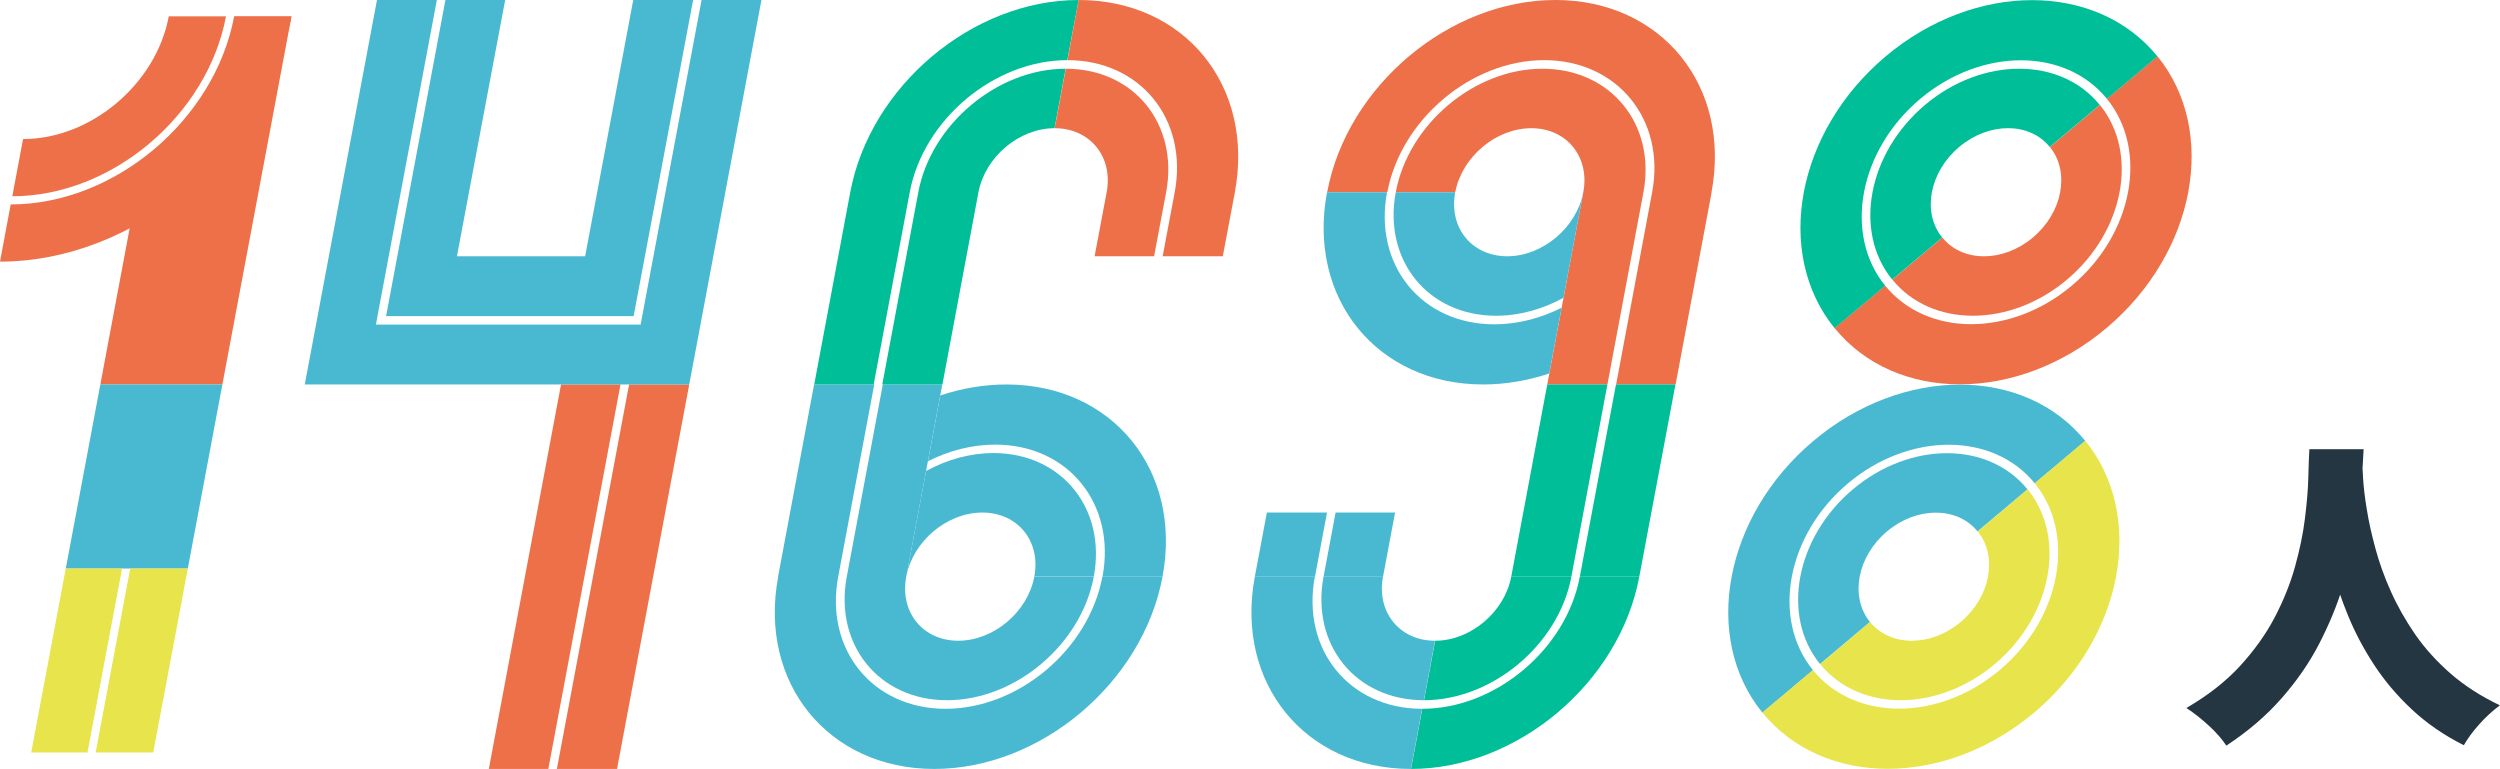
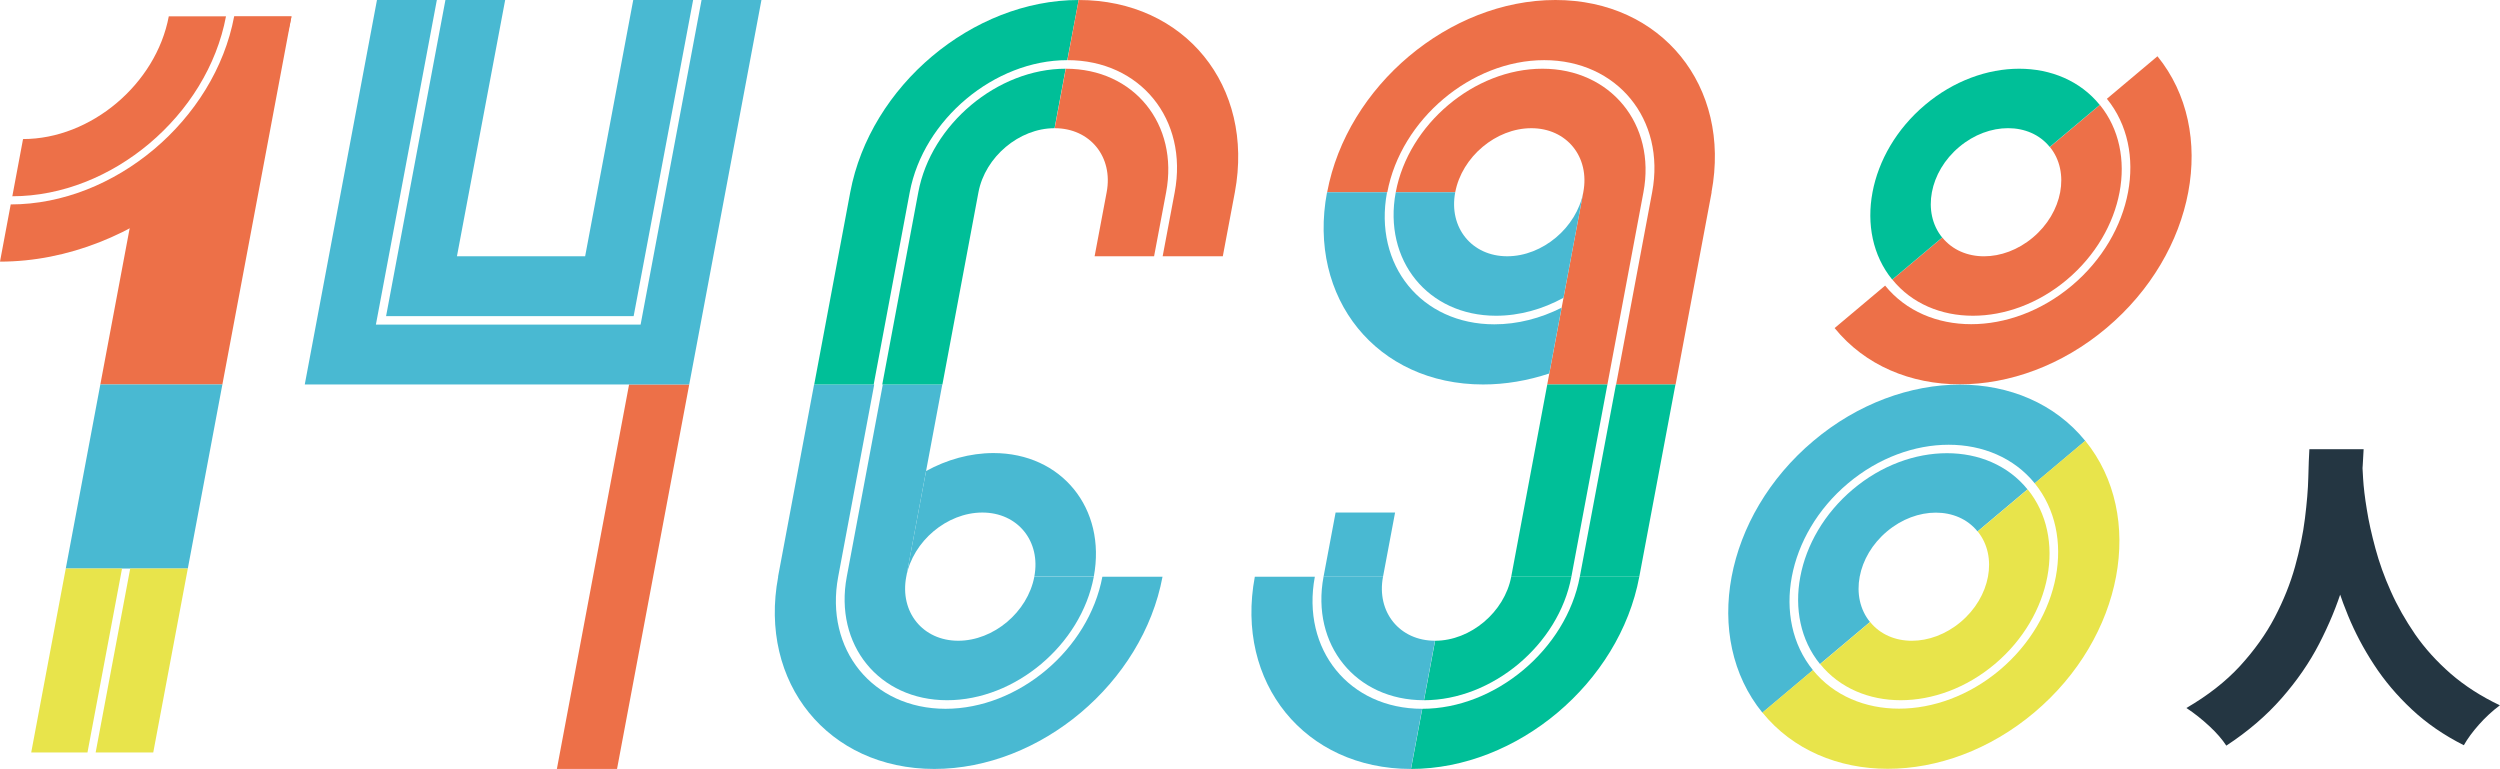
<svg xmlns="http://www.w3.org/2000/svg" id="_レイヤー_2" data-name="レイヤー_2" viewBox="0 0 186.62 57.4">
  <defs>
    <style>
      .cls-1 {
        fill: #ed7048;
      }

      .cls-2 {
        fill: #e8e44b;
      }

      .cls-3 {
        fill: #243642;
      }

      .cls-4 {
        fill: #49b9d2;
      }

      .cls-5 {
        fill: #00bf98;
      }
    </style>
  </defs>
  <g id="_レイヤー_3" data-name="レイヤー_3">
    <g>
      <path class="cls-3" d="M172.41,33.53h4.03c-.03.7-.09,1.59-.17,2.65s-.22,2.24-.43,3.54c-.21,1.3-.53,2.65-.96,4.07-.43,1.42-1.02,2.83-1.75,4.25s-1.67,2.78-2.81,4.08c-1.14,1.3-2.51,2.48-4.13,3.54-.3-.46-.72-.95-1.26-1.45-.54-.5-1.11-.96-1.72-1.36,1.6-.93,2.93-1.97,4-3.13,1.06-1.16,1.93-2.37,2.59-3.63.66-1.26,1.17-2.53,1.52-3.79s.6-2.46.74-3.6c.14-1.14.23-2.15.25-3.04s.05-1.6.08-2.12ZM176.32,34.25c.02.32.04.81.08,1.46.04.66.13,1.43.28,2.33.14.9.36,1.86.64,2.9.28,1.04.66,2.11,1.15,3.2.49,1.1,1.1,2.17,1.82,3.22.73,1.05,1.61,2.02,2.65,2.93,1.04.9,2.26,1.69,3.67,2.36-.56.42-1.08.9-1.56,1.44-.48.54-.86,1.06-1.13,1.54-1.49-.75-2.78-1.64-3.89-2.68-1.1-1.03-2.04-2.14-2.82-3.34-.78-1.19-1.42-2.41-1.93-3.65-.51-1.24-.92-2.46-1.22-3.65-.3-1.19-.53-2.3-.68-3.34s-.26-1.93-.31-2.69c-.06-.76-.1-1.32-.13-1.69l3.38-.36Z" />
      <g>
        <g>
          <g>
            <path class="cls-4" d="M70.7,52.27c5.08,0,10-4.14,10.95-9.22h0s-4.44,0-4.44,0c-.5,2.64-3.04,4.78-5.68,4.78s-4.38-2.14-3.88-4.78l2.69-14.35h-4.44l-2.69,14.35h0c-.95,5.08,2.4,9.22,7.49,9.22Z" />
            <path class="cls-4" d="M58.09,43.05c-1.49,7.92,3.73,14.35,11.65,14.35s15.56-6.42,17.04-14.35h-4.49c-1.02,5.44-6.27,9.86-11.71,9.86s-9.03-4.42-8.01-9.86h0s0,0,0,0h0s2.69-14.35,2.69-14.35h-4.49l-2.69,14.35h0s0,0,0,0Z" />
          </g>
          <g>
            <path class="cls-4" d="M73.33,38.26c2.64,0,4.38,2.14,3.88,4.78h4.44c.95-5.08-2.4-9.22-7.49-9.22-1.75,0-3.48.49-5.03,1.34l-1.48,7.88c.5-2.64,3.04-4.78,5.68-4.78Z" />
-             <path class="cls-4" d="M82.29,43.05h0s4.49,0,4.49,0c1.49-7.92-3.73-14.35-11.65-14.35-1.68,0-3.34.29-4.94.82l-.92,4.91c1.57-.79,3.28-1.24,5.02-1.24,5.44,0,9.03,4.42,8.01,9.86Z" />
          </g>
          <g>
            <path class="cls-5" d="M68.55,14.35h0l-2.69,14.35h4.49l2.69-14.35h0c.5-2.64,3.04-4.78,5.68-4.78l.83-4.44c-5.08,0-10.05,4.14-11,9.22Z" />
            <path class="cls-5" d="M63.47,14.35h0l-2.69,14.35h4.44l2.69-14.35h0c1.02-5.44,6.33-9.86,11.76-9.86L80.52,0C72.59,0,64.96,6.42,63.47,14.35Z" />
          </g>
          <g>
            <path class="cls-1" d="M79.56,5.13l-.83,4.44c2.64,0,4.38,2.14,3.88,4.78l-.9,4.78h4.44l.9-4.78c.95-5.08-2.4-9.22-7.49-9.22Z" />
            <path class="cls-1" d="M80.52,0l-.84,4.49c5.44,0,9.03,4.42,8.01,9.86l-.9,4.78h4.49l.9-4.78C93.66,6.42,88.44,0,80.52,0Z" />
          </g>
        </g>
        <g>
          <g>
-             <polygon class="cls-1" points="41.88 28.7 36.49 57.4 40.93 57.4 46.32 28.7 41.88 28.7" />
            <polygon class="cls-1" points="46.96 28.7 41.57 57.4 46.06 57.4 51.45 28.7 46.96 28.7" />
          </g>
          <g>
            <polygon class="cls-4" points="33.25 0 28.82 23.6 47.3 23.6 51.74 0 47.27 0 43.68 19.13 34.11 19.13 37.71 0 33.25 0" />
            <polygon class="cls-4" points="51.45 28.7 56.84 0 52.37 0 47.82 24.23 28.06 24.23 32.61 0 28.14 0 22.75 28.7 51.45 28.7" />
          </g>
        </g>
        <g>
          <g>
            <path class="cls-1" d="M115.14,5.13c-5.08,0-10,4.14-10.95,9.22h0s4.44,0,4.44,0c.5-2.64,3.04-4.78,5.68-4.78s4.38,2.14,3.88,4.78l-2.69,14.35h4.49l2.69-14.35h0c.95-5.08-2.46-9.22-7.54-9.22Z" />
            <path class="cls-1" d="M127.76,14.35c1.49-7.92-3.73-14.35-11.65-14.35s-15.56,6.42-17.04,14.35h4.49c1.02-5.44,6.27-9.86,11.71-9.86s9.08,4.42,8.06,9.86h0s0,0,0,0h0s-2.69,14.35-2.69,14.35h4.44l2.69-14.35h0s0,0,0,0Z" />
          </g>
          <g>
            <path class="cls-4" d="M112.51,19.13c-2.64,0-4.38-2.14-3.88-4.78h-4.44c-.95,5.08,2.4,9.22,7.49,9.22,1.75,0,3.48-.49,5.03-1.34l1.48-7.88c-.5,2.64-3.04,4.78-5.68,4.78Z" />
            <path class="cls-4" d="M103.55,14.35h0s-4.49,0-4.49,0c-1.49,7.92,3.73,14.35,11.65,14.35,1.68,0,3.34-.29,4.94-.82l.92-4.91c-1.57.79-3.28,1.24-5.02,1.24-5.44,0-9.03-4.42-8.01-9.86Z" />
          </g>
          <g>
            <polygon class="cls-5" points="125.07 28.7 120.63 28.7 117.93 43.05 122.37 43.05 125.07 28.7" />
            <polygon class="cls-5" points="119.99 28.7 115.5 28.7 112.81 43.05 117.3 43.05 119.99 28.7" />
            <path class="cls-5" d="M117.3,43.05h-4.49c-.5,2.64-3.04,4.78-5.68,4.78l-.83,4.44c5.08,0,10.05-4.14,11-9.22Z" />
            <path class="cls-5" d="M117.93,43.05c-1.02,5.44-6.33,9.86-11.76,9.86l-.84,4.49c7.92,0,15.56-6.42,17.04-14.35h-4.44Z" />
          </g>
          <g>
            <path class="cls-4" d="M103.24,43.05h-4.44c-.95,5.08,2.4,9.22,7.49,9.22l.83-4.44c-2.64,0-4.38-2.14-3.88-4.78Z" />
            <path class="cls-4" d="M98.16,43.05h-4.49c-1.49,7.92,3.73,14.35,11.65,14.35l.84-4.49c-5.44,0-9.03-4.42-8.01-9.86Z" />
-             <polygon class="cls-4" points="99.06 38.26 94.57 38.26 93.67 43.05 98.16 43.05 99.06 38.26" />
            <polygon class="cls-4" points="104.14 38.26 99.7 38.26 98.8 43.05 103.24 43.05 104.14 38.26" />
          </g>
        </g>
        <g>
          <g>
            <path class="cls-1" d="M153.02,10.97c1.52,1.87.95,4.9-1.27,6.76-2.22,1.87-5.25,1.87-6.76,0l-3.73,3.14h0c2.92,3.6,8.77,3.6,13.04,0s5.37-9.45,2.45-13.04h0s-3.73,3.14-3.73,3.14Z" />
            <path class="cls-1" d="M157.28,7.38c3.12,3.84,1.95,10.1-2.62,13.94-4.57,3.84-10.82,3.84-13.94,0h0s-3.77,3.17-3.77,3.17c4.55,5.6,13.64,5.6,20.29,0,6.66-5.6,8.36-14.69,3.81-20.29l-3.77,3.17h0Z" />
          </g>
          <g>
            <path class="cls-5" d="M144.98,17.73c-1.52-1.87-.95-4.9,1.27-6.76,2.22-1.87,5.25-1.87,6.76,0l3.73-3.14h0c-2.92-3.6-8.77-3.6-13.04,0-4.27,3.6-5.37,9.45-2.45,13.04h0s3.73-3.14,3.73-3.14Z" />
-             <path class="cls-5" d="M140.72,21.32c-3.12-3.84-1.95-10.1,2.62-13.94,4.57-3.84,10.82-3.84,13.94,0h0s3.77-3.17,3.77-3.17c-4.55-5.6-13.64-5.6-20.29,0-6.66,5.6-8.36,14.69-3.81,20.29l3.77-3.17h0Z" />
          </g>
          <g>
            <path class="cls-4" d="M139.59,46.43c-1.52-1.87-.95-4.9,1.27-6.76,2.22-1.87,5.25-1.87,6.76,0l3.73-3.14h0c-2.92-3.6-8.77-3.6-13.04,0-4.27,3.6-5.37,9.45-2.45,13.04h0s3.73-3.14,3.73-3.14Z" />
            <path class="cls-4" d="M135.33,50.02c-3.12-3.84-1.95-10.1,2.62-13.94,4.57-3.84,10.82-3.84,13.94,0h0s3.77-3.17,3.77-3.17c-4.55-5.6-13.64-5.6-20.29,0-6.66,5.6-8.36,14.69-3.81,20.29l3.77-3.17h0Z" />
          </g>
          <g>
            <path class="cls-2" d="M147.63,39.67c1.52,1.87.95,4.9-1.27,6.76-2.22,1.87-5.25,1.87-6.76,0l-3.73,3.14h0c2.92,3.6,8.77,3.6,13.04,0,4.27-3.6,5.37-9.45,2.45-13.04h0s-3.73,3.14-3.73,3.14Z" />
            <path class="cls-2" d="M151.89,36.08c3.12,3.84,1.95,10.1-2.62,13.94-4.57,3.84-10.82,3.84-13.94,0h0s-3.77,3.17-3.77,3.17c4.55,5.6,13.64,5.6,20.29,0,6.66-5.6,8.36-14.69,3.81-20.29l-3.77,3.17h0Z" />
          </g>
        </g>
        <g>
          <polygon class="cls-1" points="7.49 28.7 16.6 28.7 21.76 1.22 10.07 14.96 7.49 28.7" />
          <g>
            <path class="cls-1" d="M1.72,10.38l-.8,4.27c7.41,0,14.56-6.03,15.95-13.43,0,0,0,0,0,0h-4.27c-.95,5.06-5.82,9.16-10.88,9.16Z" />
            <path class="cls-1" d="M17.48,1.22c-1.45,7.74-8.94,14.04-16.68,14.04l-.8,4.27c10.12,0,19.86-8.2,21.76-18.32h-4.27s0,0,0,0Z" />
          </g>
          <polygon class="cls-4" points="4.91 42.44 14.02 42.44 16.6 28.7 7.49 28.7 4.91 42.44" />
          <g>
            <polygon class="cls-2" points="4.91 42.44 2.33 56.17 6.53 56.17 9.11 42.44 4.91 42.44" />
            <polygon class="cls-2" points="9.72 42.44 7.14 56.17 11.44 56.17 14.02 42.44 9.72 42.44" />
          </g>
        </g>
      </g>
    </g>
  </g>
</svg>